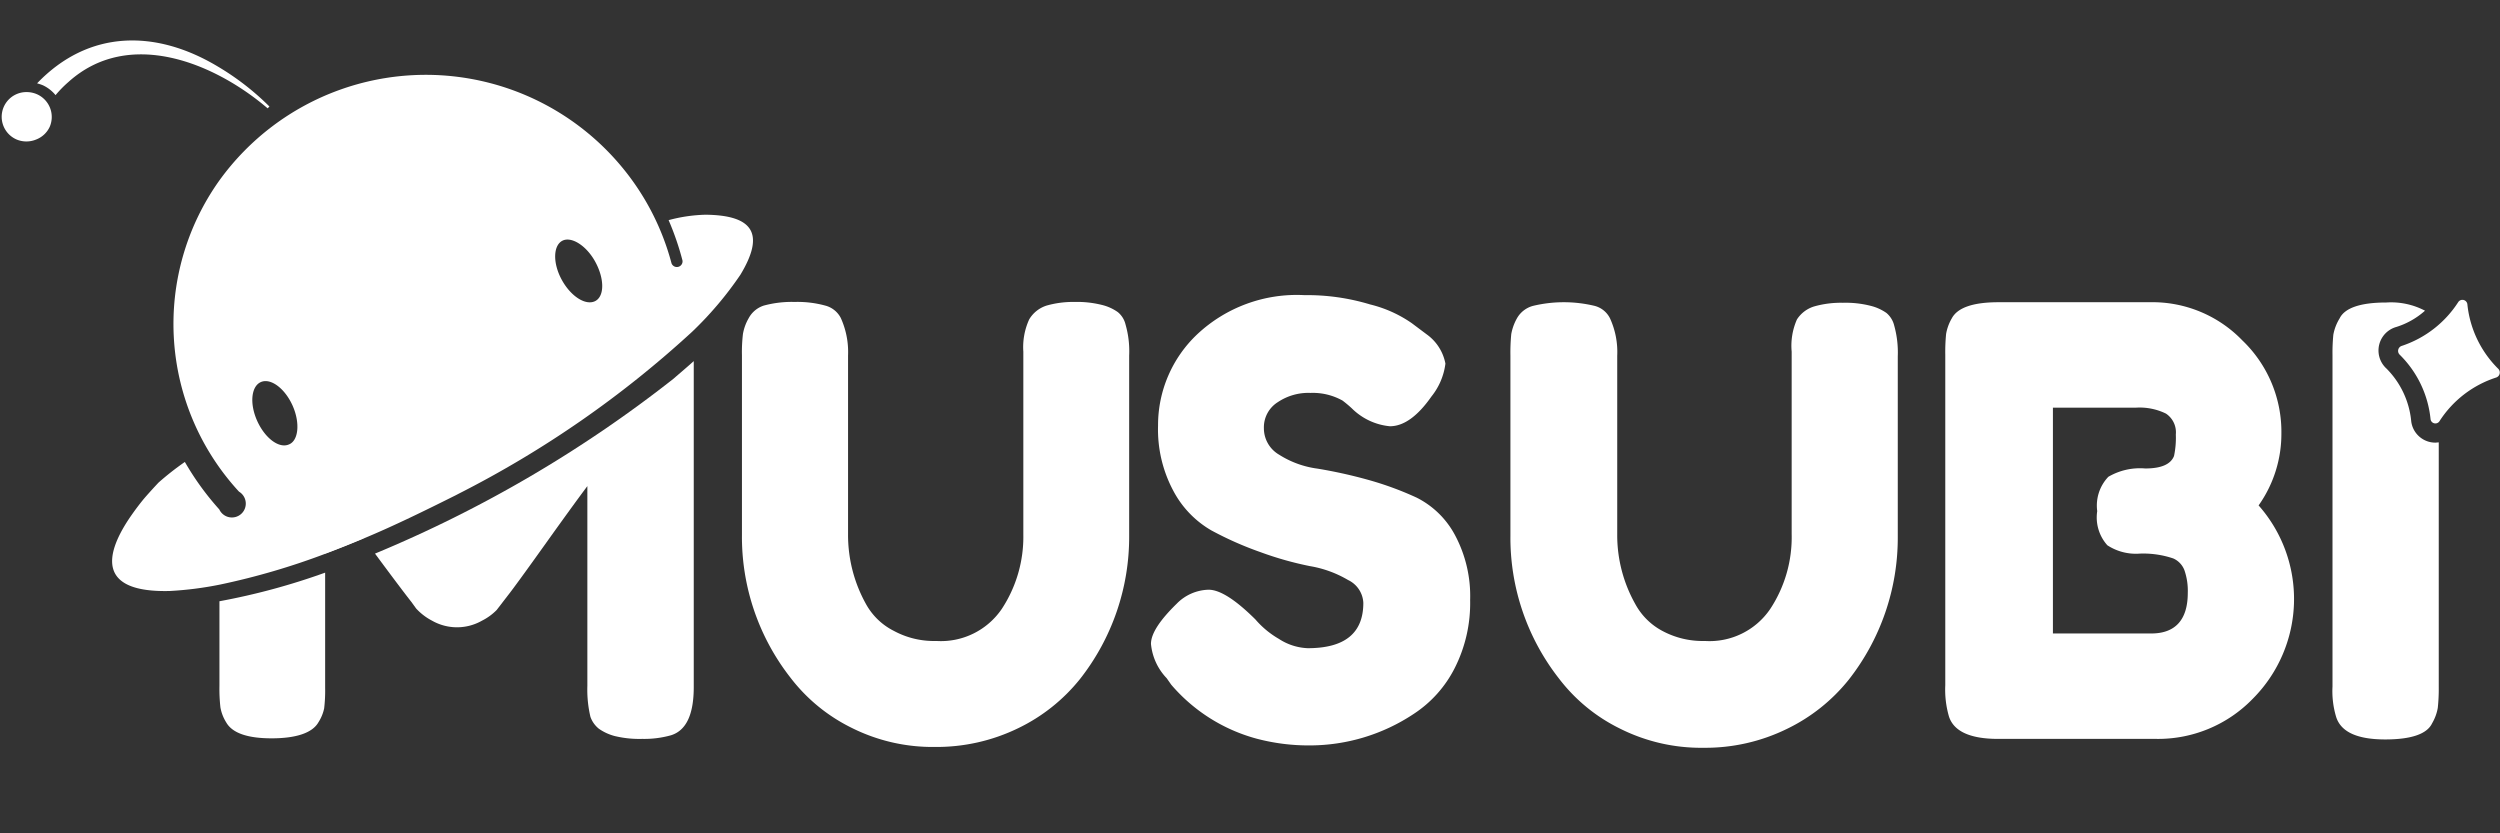
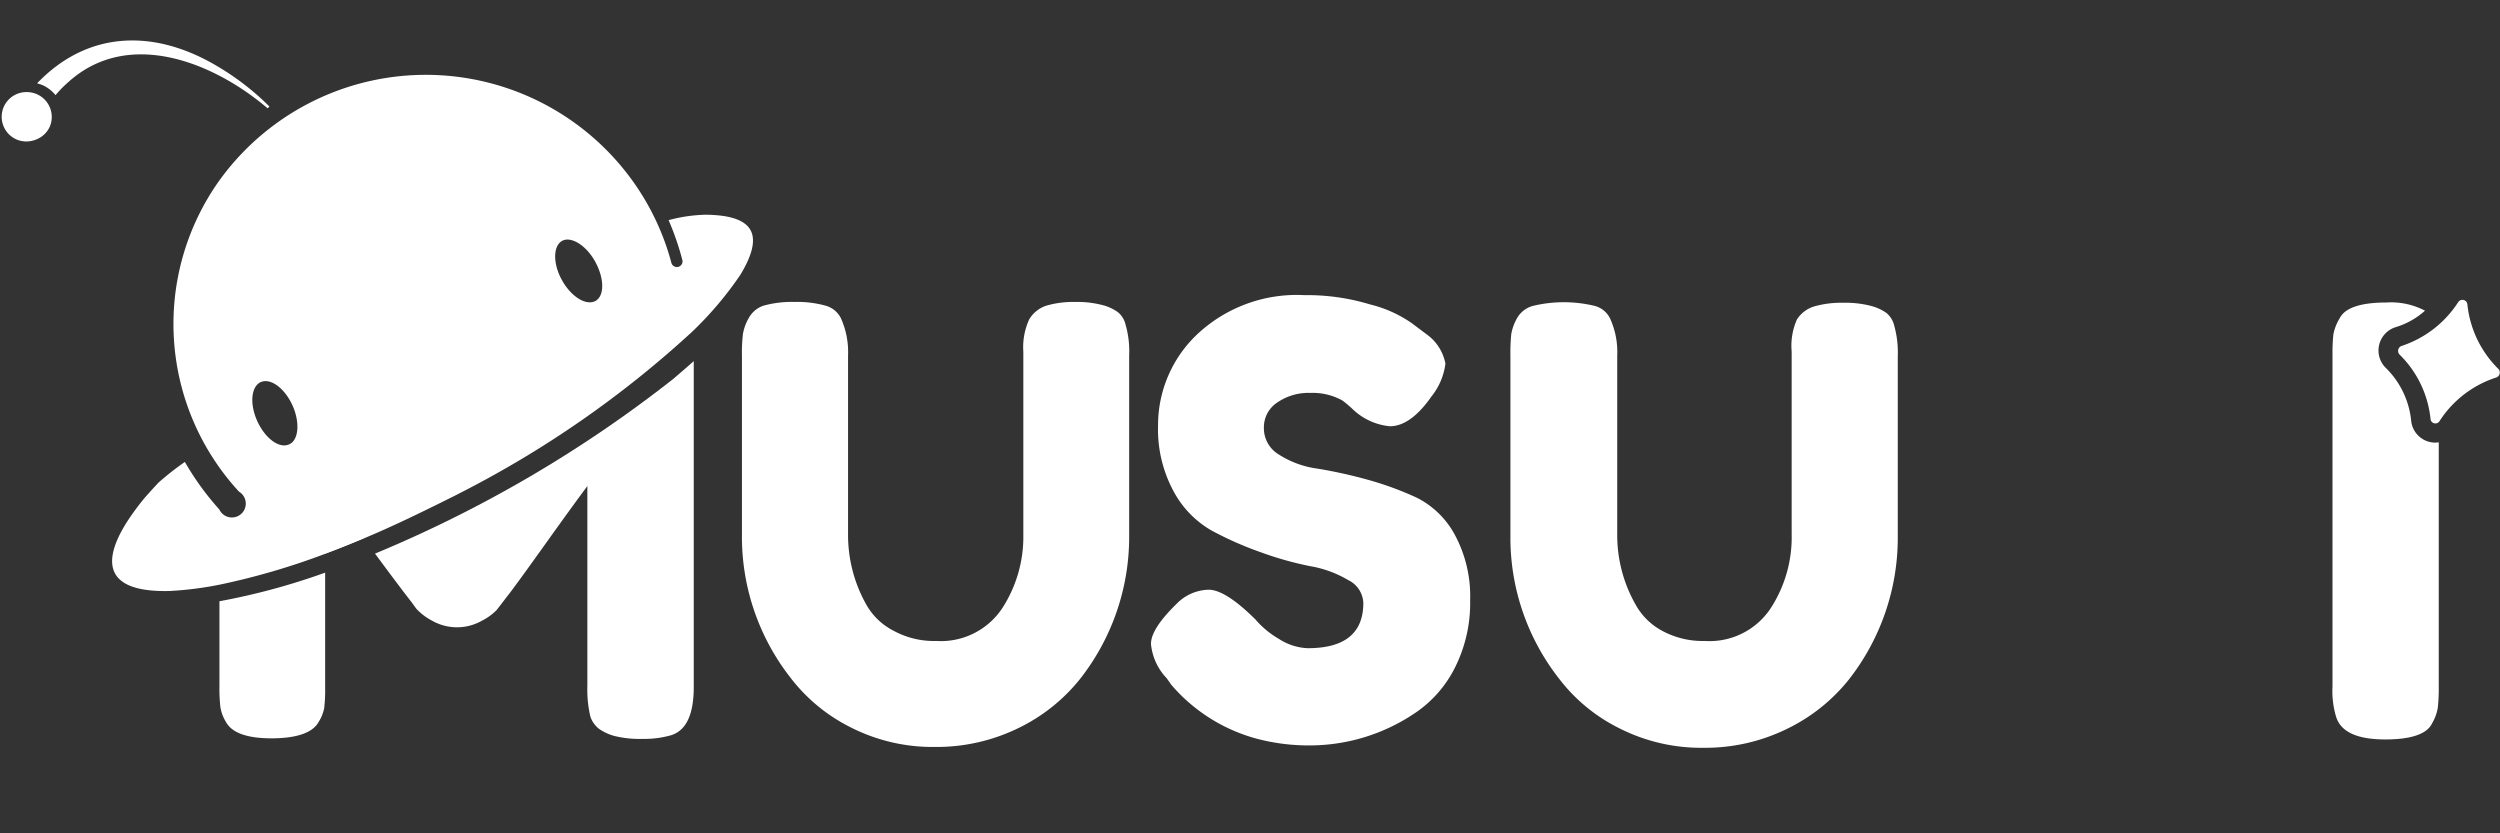
<svg xmlns="http://www.w3.org/2000/svg" id="Calque_2" data-name="Calque 2" viewBox="0 0 180 60">
  <rect x="0" y="0" width="180" height="60" fill="#333333" stroke="none" />
  <defs>
    <style>.cls-1{fill:#fff;}</style>
  </defs>
  <path class="cls-1" d="M74.1,23A2.24,2.24,0,0,1,75.36,22a7,7,0,0,1,2-.26,7.38,7.38,0,0,1,2,.22,3.35,3.35,0,0,1,1.12.51,1.64,1.64,0,0,1,.56.9,6.92,6.92,0,0,1,.26,2.23v13a16.55,16.55,0,0,1-3.54,10.29,12.85,12.85,0,0,1-4.45,3.54,13.41,13.41,0,0,1-6,1.35,13,13,0,0,1-6-1.38,12.46,12.46,0,0,1-4.39-3.6,16.45,16.45,0,0,1-3.5-10.29V25.58a11.26,11.26,0,0,1,.07-1.52,3.37,3.37,0,0,1,.41-1.14A1.89,1.89,0,0,1,55,22a7.72,7.72,0,0,1,2.21-.26,7.59,7.59,0,0,1,2.2.26,1.75,1.75,0,0,1,1.13.9,5.94,5.94,0,0,1,.52,2.7V38.49a10.21,10.21,0,0,0,1.29,5,4.71,4.71,0,0,0,2,1.93,6.09,6.09,0,0,0,3.07.73,5.3,5.3,0,0,0,4.71-2.31,9.45,9.45,0,0,0,1.55-5.36V25.32A4.81,4.81,0,0,1,74.1,23Z" />
  <path class="cls-1" d="M84,48.83a4.12,4.12,0,0,1-1.13-2.47c0-.73.62-1.69,1.86-2.9a3.32,3.32,0,0,1,2.29-1c.81,0,1.93.71,3.37,2.14A6.52,6.52,0,0,0,92.08,46a4.08,4.08,0,0,0,2.08.67q4,0,4-3.26a1.92,1.92,0,0,0-1.1-1.65,8,8,0,0,0-2.75-1,24,24,0,0,1-3.54-1,24.42,24.42,0,0,1-3.55-1.57,7.12,7.12,0,0,1-2.74-2.85,9.36,9.36,0,0,1-1.1-4.7,9,9,0,0,1,2.83-6.58,10.47,10.47,0,0,1,7.71-2.81,15.63,15.63,0,0,1,4.73.67,9,9,0,0,1,3,1.35l1.08.81a3.36,3.36,0,0,1,1.34,2.1,4.71,4.71,0,0,1-1,2.36c-1,1.43-2,2.15-3,2.15a4.47,4.47,0,0,1-2.24-.86,4.37,4.37,0,0,1-.5-.43,8.62,8.62,0,0,0-.67-.56,4.39,4.39,0,0,0-2.31-.55,3.94,3.94,0,0,0-2.34.66A2.14,2.14,0,0,0,91,30.83a2.2,2.2,0,0,0,1.1,1.91,6.79,6.79,0,0,0,2.75,1,34.41,34.41,0,0,1,3.59.79A23.14,23.14,0,0,1,102,35.83a6.37,6.37,0,0,1,2.75,2.68,9.31,9.31,0,0,1,1.1,4.7,10.34,10.34,0,0,1-1.12,4.91,8.54,8.54,0,0,1-2.94,3.28,13.55,13.55,0,0,1-7.48,2.27,14.61,14.61,0,0,1-3.85-.49,12.32,12.32,0,0,1-6.13-3.88Z" />
  <path class="cls-1" d="M129.38,23a2.25,2.25,0,0,1,1.25-.94,7.08,7.08,0,0,1,2.06-.26,7.3,7.3,0,0,1,2,.22,3.42,3.42,0,0,1,1.13.51,1.7,1.7,0,0,1,.56.9,7.22,7.22,0,0,1,.26,2.23v13a16.55,16.55,0,0,1-3.54,10.29,12.88,12.88,0,0,1-4.46,3.54,13.35,13.35,0,0,1-6,1.35,13,13,0,0,1-6-1.38,12.37,12.37,0,0,1-4.39-3.6,16.45,16.45,0,0,1-3.5-10.29V25.58a13.81,13.81,0,0,1,.06-1.52,3.6,3.6,0,0,1,.41-1.14,1.88,1.88,0,0,1,1.17-.9,9.48,9.48,0,0,1,4.41,0,1.71,1.71,0,0,1,1.12.9,5.81,5.81,0,0,1,.52,2.7V38.49a10.11,10.11,0,0,0,1.3,5,4.75,4.75,0,0,0,1.94,1.93,6.14,6.14,0,0,0,3.07.73,5.28,5.28,0,0,0,4.71-2.31A9.38,9.38,0,0,0,129,38.45V25.32A4.69,4.69,0,0,1,129.38,23Z" />
-   <path class="cls-1" d="M162.62,36.39a10.17,10.17,0,0,1-.41,13.91,9.49,9.49,0,0,1-7,2.9H143.86c-2,0-3.2-.54-3.54-1.63a6.92,6.92,0,0,1-.26-2.23V25.54a13.14,13.14,0,0,1,.06-1.5,3.36,3.36,0,0,1,.41-1.12c.41-.77,1.53-1.16,3.37-1.16h10.89a9,9,0,0,1,6.66,2.75,9.11,9.11,0,0,1,2.81,6.69A8.91,8.91,0,0,1,162.62,36.39Zm-5.1,6.3a4.52,4.52,0,0,0-.24-1.63,1.52,1.52,0,0,0-.8-.85,6.73,6.73,0,0,0-2.42-.35,3.75,3.75,0,0,1-2.33-.6A3,3,0,0,1,151,36.8a3,3,0,0,1,.8-2.47,4.52,4.52,0,0,1,2.66-.6q1.72,0,2.07-.9a6.34,6.34,0,0,0,.13-1.55,1.62,1.62,0,0,0-.71-1.5,4.31,4.31,0,0,0-2.14-.43h-6V45.61h7.08C156.61,45.61,157.52,44.64,157.52,42.69Z" />
  <path class="cls-1" d="M23.41,39.86c.91-.34,1.83-.71,2.76-1.1Q23.62,35.28,23.41,35Z" />
  <path class="cls-1" d="M27,39.86q1.91,2.58,2.62,3.48l.34.47a4.16,4.16,0,0,0,1.15.88,3.63,3.63,0,0,0,3.59,0,4,4,0,0,0,1.06-.77l.77-1q.57-.72,2.64-3.62T42.29,35V49.38a8.58,8.58,0,0,0,.22,2.23,1.92,1.92,0,0,0,.61.86,3.56,3.56,0,0,0,1.12.52,7.5,7.5,0,0,0,2,.21,7.11,7.11,0,0,0,2.07-.26c1.1-.34,1.64-1.5,1.64-3.47V26c-.5.45-1,.87-1.46,1.27A91.38,91.38,0,0,1,27,39.86Z" />
  <path class="cls-1" d="M15.8,49.38a12,12,0,0,0,.07,1.55A3,3,0,0,0,16.28,52c.43.77,1.52,1.16,3.28,1.16s2.94-.39,3.37-1.16A3,3,0,0,0,23.34,51a10.87,10.87,0,0,0,.07-1.48V41.23a48.18,48.18,0,0,1-7.61,2.06Z" />
  <path class="cls-1" d="M179.73,27.18a7.64,7.64,0,0,0-4.09,3.15.35.35,0,0,1-.64-.15,7.57,7.57,0,0,0-2.22-4.64.38.38,0,0,1,.16-.64A7.72,7.72,0,0,0,177,21.74a.36.36,0,0,1,.65.16,7.62,7.62,0,0,0,2.21,4.64A.38.38,0,0,1,179.73,27.18Z" />
  <path class="cls-1" d="M175.35,31.87a1.75,1.75,0,0,1-1.74-1.52,6.2,6.2,0,0,0-1.78-3.81,1.76,1.76,0,0,1,.71-3,5.62,5.62,0,0,0,2.06-1.17,5.25,5.25,0,0,0-2.78-.59c-1.84,0-3,.38-3.37,1.15A3.37,3.37,0,0,0,168,24.1a13.34,13.34,0,0,0-.06,1.48V49.43a6.43,6.43,0,0,0,.26,2.18c.34,1.09,1.52,1.63,3.54,1.63,1.84,0,3-.38,3.37-1.16a3.32,3.32,0,0,0,.41-1.11,12.71,12.71,0,0,0,.07-1.5V31.85Z" />
  <path class="cls-1" d="M15.65,4.77C11.19,2.11,6.38,2.13,2.67,6a3.45,3.45,0,0,1,.42.14A2.61,2.61,0,0,1,4,6.85a8.19,8.19,0,0,1,.92-.94C9.25,2,15.39,4.49,19.27,7.8l.13-.13A18.89,18.89,0,0,0,15.65,4.77Z" />
  <path class="cls-1" d="M3.58,9.13a1.79,1.79,0,0,0-.93-2.35,1.86,1.86,0,0,0-.72-.15,1.78,1.78,0,0,0-.72,3.42,1.83,1.83,0,0,0,1.38,0A1.78,1.78,0,0,0,3.58,9.13Z" />
  <path class="cls-1" d="M50.81,15.46a11.17,11.17,0,0,0-2.67.39,19.86,19.86,0,0,1,1,2.91.41.41,0,0,1-.79.2,18.14,18.14,0,0,0-3.85-7.26A18.33,18.33,0,0,0,15.79,13a17.8,17.8,0,0,0,1.42,22.4,1,1,0,1,1-1.42,1.28,20.07,20.07,0,0,1-2.48-3.42,20.43,20.43,0,0,0-1.9,1.49c-.3.32-.61.66-.91,1s-.81,1-1.25,1.66c-1.73,2.63-2.16,5.28,3,5.14a24.87,24.87,0,0,0,3.59-.46,50.91,50.91,0,0,0,7.61-2.23c.91-.34,1.83-.71,2.76-1.1,2.18-.91,4.4-2,6.6-3.1l.21-.11A74.82,74.82,0,0,0,49.83,23.89a25.29,25.29,0,0,0,3.48-4.11C55.08,16.85,54.26,15.5,50.81,15.46ZM20.8,32c-.71.31-1.72-.45-2.28-1.69s-.44-2.49.26-2.8,1.72.44,2.28,1.68S21.5,31.73,20.8,32ZM42.87,21.67c-.68.36-1.75-.31-2.41-1.5s-.64-2.45,0-2.82,1.75.31,2.4,1.5S43.54,21.3,42.87,21.67Z" />
</svg>